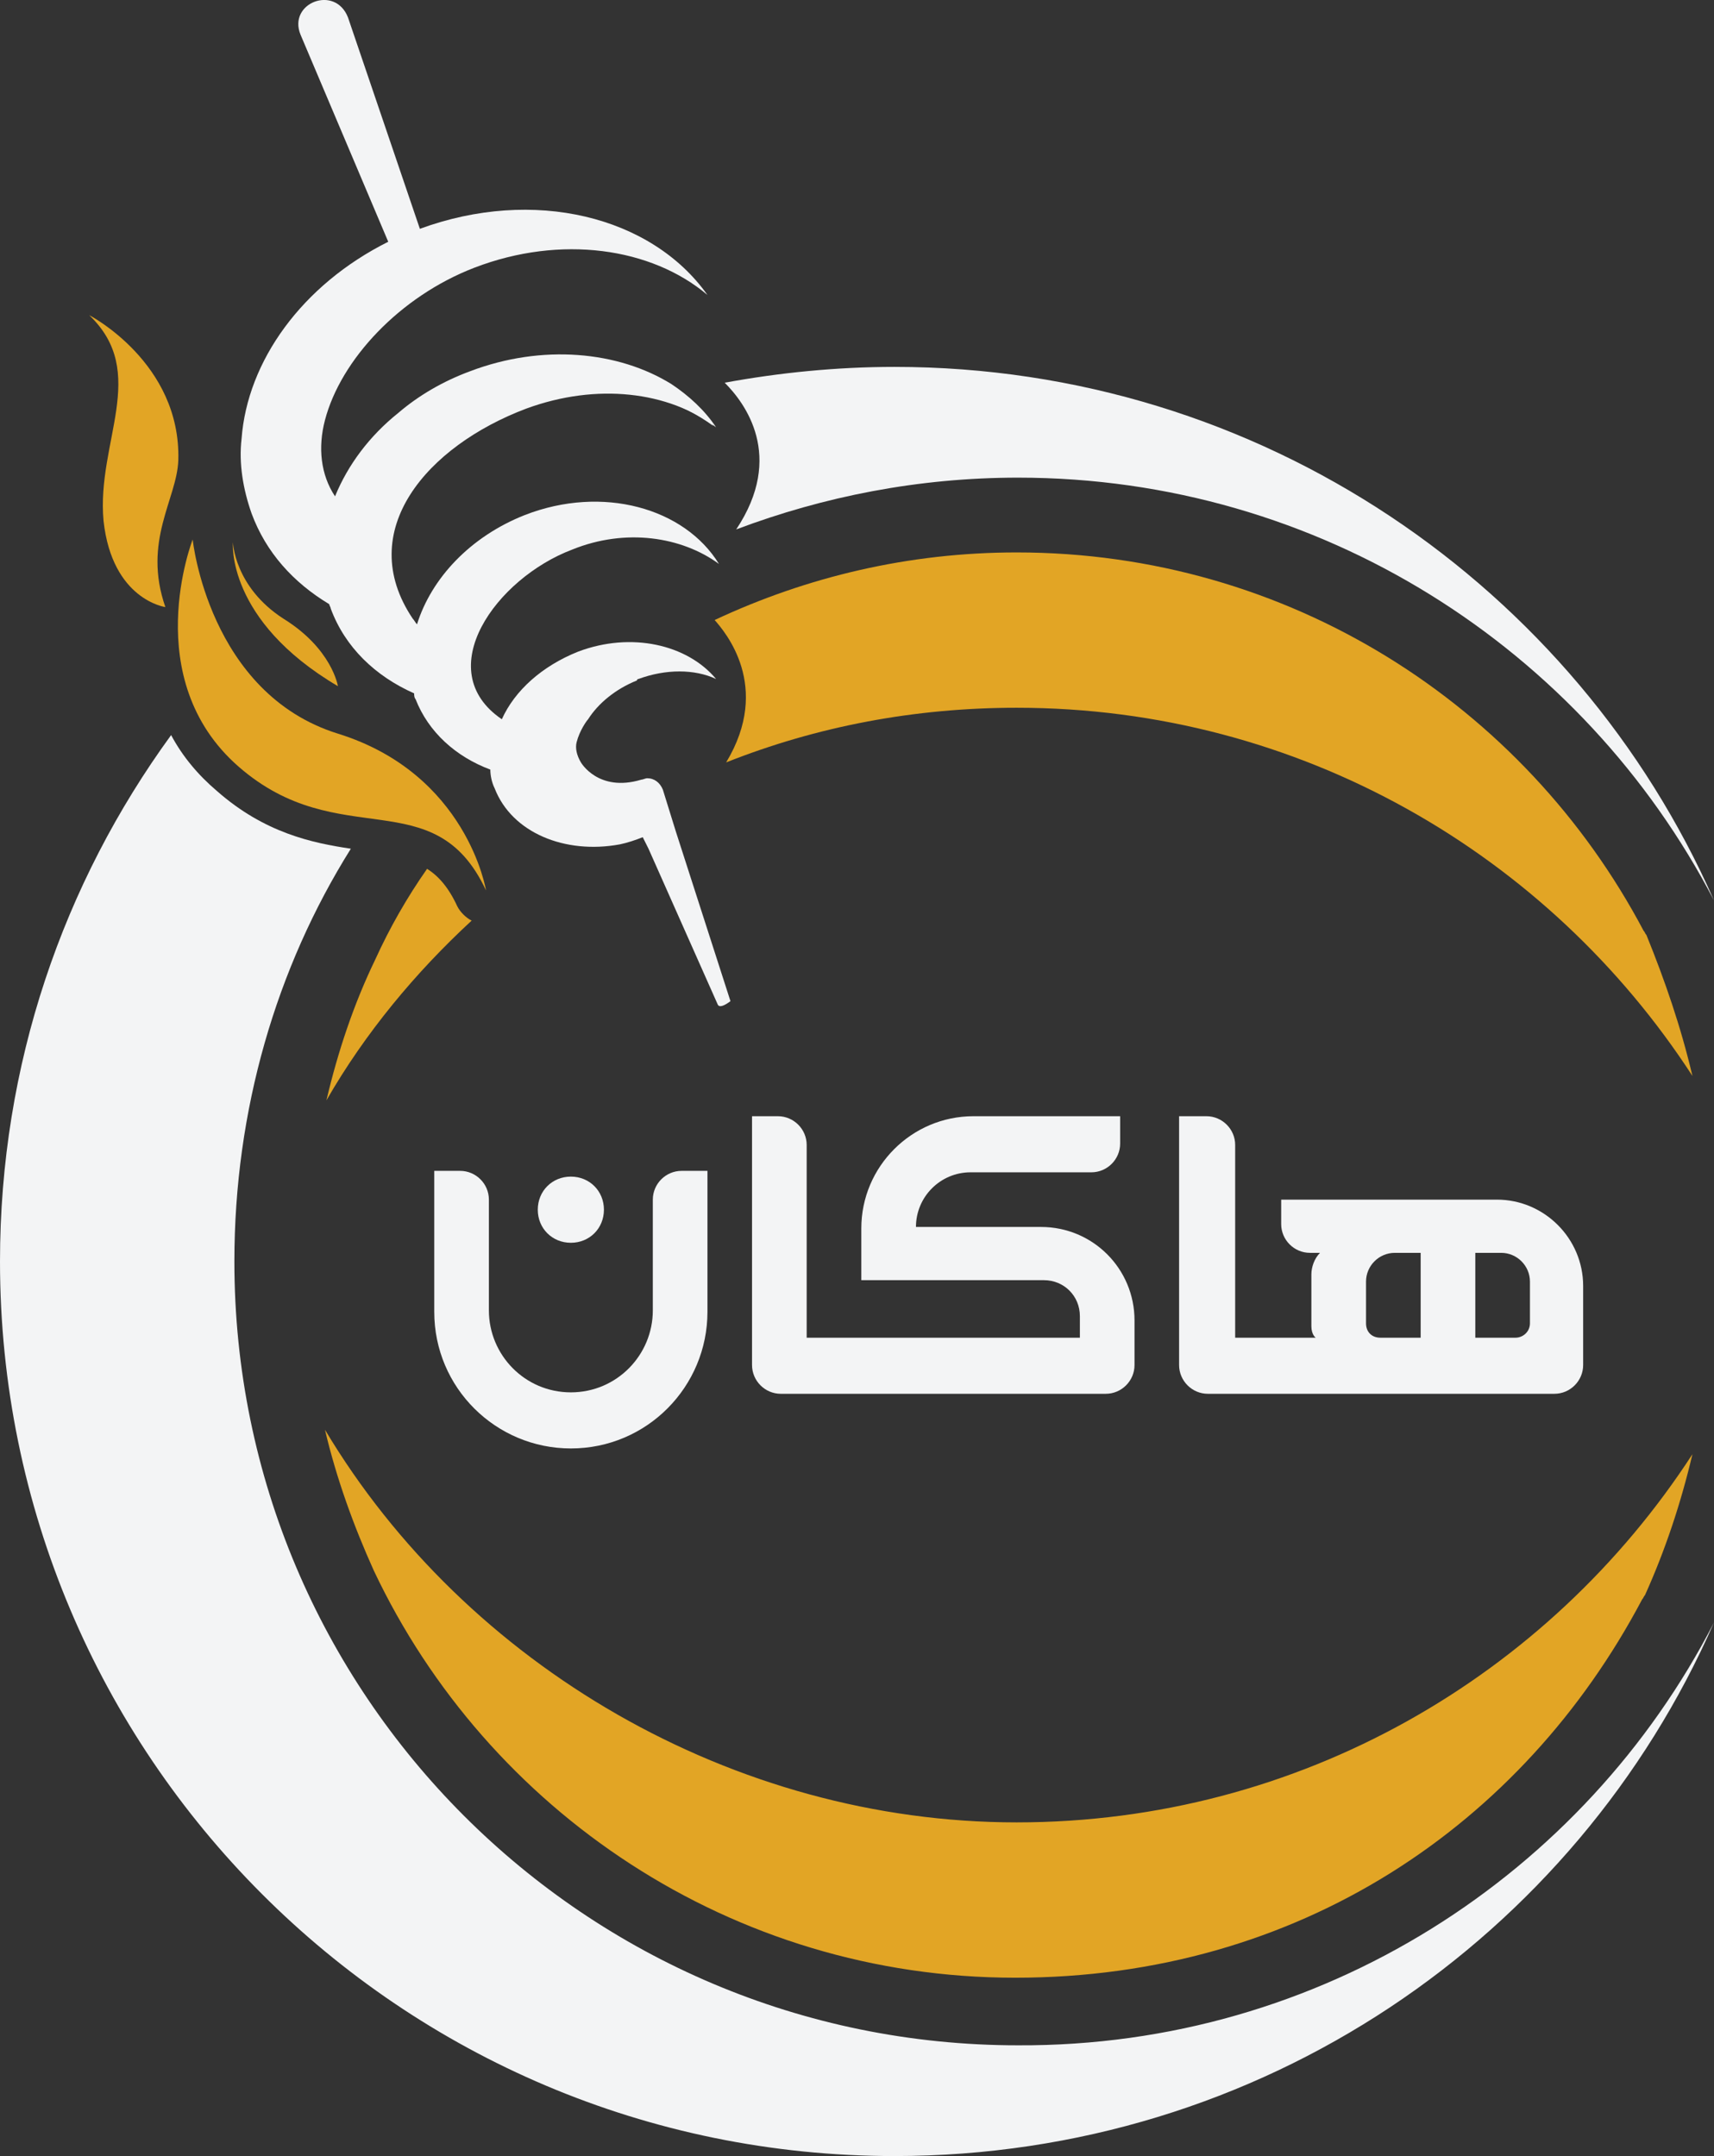
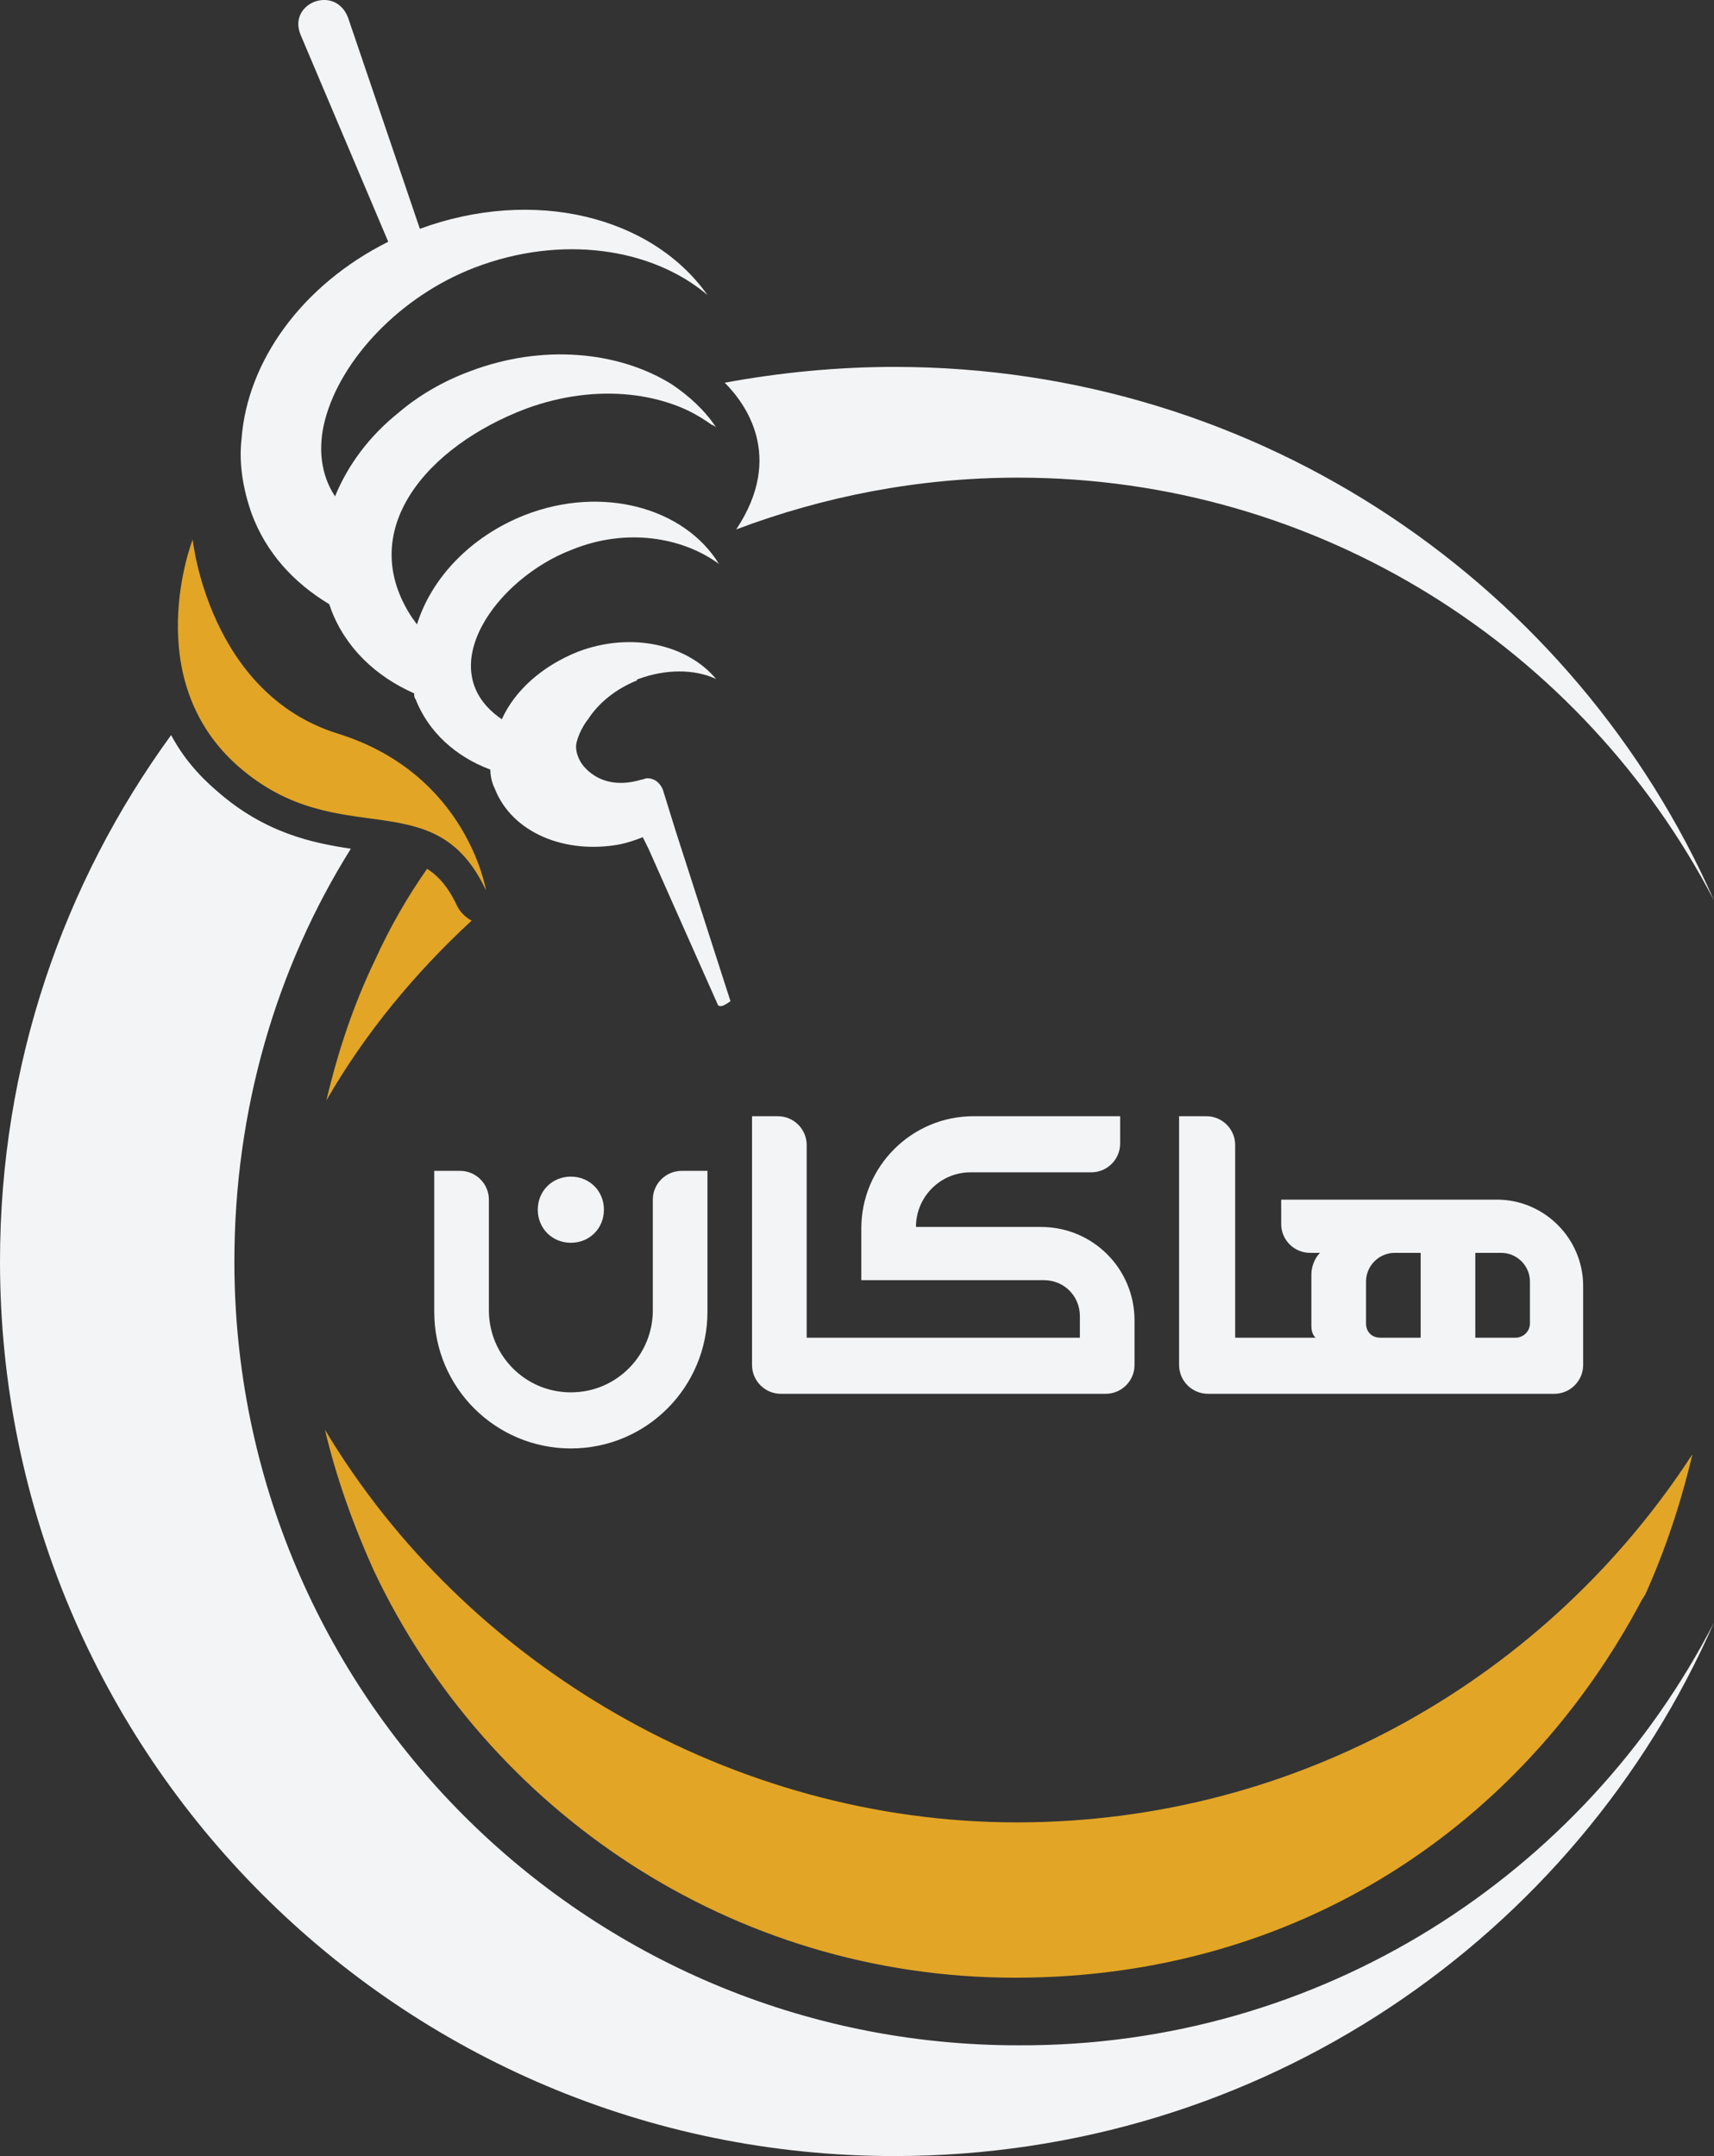
<svg xmlns="http://www.w3.org/2000/svg" id="Layer_2" data-name="Layer 2" viewBox="0 0 119.2 149.91">
  <rect x="0" y="0" width="119.2" height="149.91" fill="#333333" stroke="none" />
  <g id="Layer_1-2" data-name="Layer 1">
    <g>
      <path d="m119.2,62.61c-9.1-17.5-27.4-29.4-48.4-29.4-6.9,0-13.5,1.3-19.6,3.6,3.4-5.1.6-8.8-.8-10.2,3.8-.7,7.8-1.1,11.8-1.1,25.5,0,47.4,15.3,57,37.1Z" style="fill: #f3f4f5; fill-rule: evenodd;" />
      <path d="m49.6,29.61c-1.1-.8-2.4-1.5-3.9-1.9.6-.2,1.1-.3,1.7-.4.8.6,1.6,1.4,2.2,2.3Z" style="fill: #f3f4f5; fill-rule: evenodd;" />
      <path d="m119.2,112.81c-9.6,21.9-31.5,37.1-57,37.1C27.8,149.91,0,122.01,0,87.71c0-13.7,4.4-26.3,11.9-36.6.8,1.5,1.9,2.8,3.2,3.9,3.3,2.9,6.6,3.6,9.3,4-5.2,8.3-8.1,18.2-8.1,28.7,0,30.1,24.4,54.5,54.5,54.5,21.1.1,39.4-11.9,48.4-29.4Z" style="fill: #f3f4f5; fill-rule: evenodd;" />
      <g>
        <path d="m32.8,64.01c-3.9,3.6-7.4,7.8-10.1,12.5.8-3.4,1.9-6.7,3.4-9.8h0c1-2.2,2.2-4.3,3.6-6.3.8.5,1.5,1.3,2.1,2.6.2.4.6.8,1,1Z" style="fill: #e2a525; fill-rule: evenodd;" />
-         <path d="m117.7,74.81c-10-15.4-27.3-25.6-47-25.6-7.1,0-13.9,1.3-20.2,3.8,3.2-5.3-.1-9.1-.8-9.9,6.4-3,13.5-4.7,21-4.7,18.9,0,35.3,10.6,43.6,26.3.1.1.1.2.2.3,1.3,3.2,2.4,6.4,3.2,9.8Z" style="fill: #e2a525; fill-rule: evenodd;" />
        <path d="m117.7,101.11c-10,15.4-27.3,25.6-47,25.6s-38.3-10.9-48.1-27.3c.8,3.4,2,6.7,3.4,9.8h0c7.9,16.7,24.9,28.3,44.6,28.3s35.3-10.6,43.6-26.3c.1-.1.1-.2.2-.3,1.4-3.1,2.5-6.4,3.3-9.8Z" style="fill: #e2a525; fill-rule: evenodd;" />
      </g>
      <g>
        <path d="m39.7,96.81h0c-3.2,0-5.7-2.6-5.7-5.7v-7.7c0-1.1-.9-2-2-2h-1.8v9.8c0,5.3,4.3,9.5,9.5,9.5h0c5.3,0,9.5-4.3,9.5-9.5v-9.8h-1.8c-1.1,0-2,.9-2,2v7.7c0,3.1-2.5,5.7-5.7,5.7Z" style="fill: #f3f4f5;" />
        <path d="m39.7,81.81h0c-1.3,0-2.3,1-2.3,2.3h0c0,1.3,1,2.3,2.3,2.3h0c1.3,0,2.3-1,2.3-2.3h0c0-1.3-1-2.3-2.3-2.3Z" style="fill: #f3f4f5;" />
        <path d="m67.7,77.61c-4.3,0-7.8,3.5-7.8,7.8v3.6h12.7c1.4,0,2.5,1.1,2.5,2.5v1.5h-19v-13.4c0-1.1-.9-2-2-2h-1.8v17.3c0,1.1.9,2,2,2h22.6c1.1,0,2-.9,2-2v-3.1c0-3.6-2.9-6.5-6.5-6.5h-8.7c0-2.1,1.7-3.8,3.8-3.8h8.4c1.1,0,2-.9,2-2v-1.9h-10.2Z" style="fill: #f3f4f5;" />
        <path d="m89.1,83.31v1.8c0,1.1.9,2,2,2h.7c-.4.4-.6,1-.6,1.5v3.6c0,.6.3.8.3.8h-5.6v-13.4c0-1.1-.9-2-2-2h-1.9v17.3c0,1.1.9,2,2,2h24.1c1.1,0,2-.9,2-2v-5.5c0-3.3-2.7-6-6-6h-15v-.1Zm5.9,8.7v-2.9c0-1.1.9-2,2-2h1.8v5.9h-2.8c-.6,0-1-.4-1-1Zm7.6,1v-5.9h1.8c1.1,0,2,.9,2,2v2.9c0,.6-.5,1-1,1h-2.8Z" style="fill: #f3f4f5;" />
      </g>
      <g>
        <path d="m40.5,49.91c-.3.5-.6,1.1-.8,1.6.1-.8.7-1.5.8-1.6Z" style="fill: #f3f4f5; fill-rule: evenodd;" />
        <path d="m49.9,69.81l-4.8-10.8-.4-.8c-.5.2-1.1.4-1.6.5-3.8.7-7.5-.8-8.7-3.9-.2-.4-.3-.9-.3-1.3-2.4-.9-4.3-2.6-5.2-4.9-.1-.1-.1-.3-.1-.4-2.7-1.2-4.8-3.2-5.8-5.9,0-.1-.1-.2-.1-.3-2.5-1.5-4.4-3.6-5.4-6.3-.6-1.7-.9-3.5-.7-5.2.4-5.4,4.2-10.7,10.2-13.7l-6.1-14.4c-.9-2.2,2.4-3.5,3.3-1.2l5,14.7c7.9-2.9,16.1-.9,20,4.6-3.9-3.3-10.2-4.2-16.2-1.9-5.2,2-9.3,6.4-10.4,10.6-.5,1.9-.3,3.8.7,5.3.9-2.2,2.4-4.2,4.4-5.8,1.4-1.2,3.1-2.2,5-2.9,5-1.9,10.3-1.4,14,.9,1.2.8,2.3,1.8,3.1,3-3.3-2.5-8.3-3.1-13.2-1.3-6.9,2.6-12,8.5-7.9,14.6.1.1.2.3.3.4,1-3.2,3.7-6.1,7.5-7.6,5.4-2.1,11.1-.5,13.5,3.4-2.6-1.9-6.5-2.5-10.2-1-5.3,2-9.9,8.4-4.9,11.8.9-2,2.8-3.7,5.3-4.7,3.7-1.4,7.6-.5,9.6,1.9-1.5-.7-3.5-.7-5.4,0,0,0-.1,0-.1.1h0c-1.5.6-2.7,1.6-3.4,2.7h0c-.1.1-.6.8-.8,1.6h0c-.1.4,0,.9.3,1.4,0,0,1.2,2.1,4.2,1.2.1,0,.3-.1.4-.1.5,0,.9.3,1.1.8l.9,2.9h0l3.8,11.8c-.4.3-.8.5-.9.2Z" style="fill: #f3f4f5; fill-rule: evenodd;" />
      </g>
-       <path d="m6.2,21.91s6.4,3.3,6.2,10.1c-.1,2.7-2.5,5.6-.9,10.2,0,0-3.7-.5-4.3-6-.5-5.5,3.2-10.3-1-14.3Z" style="fill: #e2a525; fill-rule: evenodd;" />
      <path d="m13.4,37.51s-3.8,9.7,3.2,15.8c7,6.1,13.6.9,17.2,8.6,0,0-1.3-8.1-10.3-10.9s-10.1-13.5-10.1-13.5Z" style="fill: #e2a525; fill-rule: evenodd;" />
-       <path d="m16.2,37.71s-.5,5.4,7.3,10c0,0-.4-2.6-3.8-4.7-3.4-2.2-3.5-5.3-3.5-5.3Z" style="fill: #e2a525; fill-rule: evenodd;" />
    </g>
  </g>
</svg>